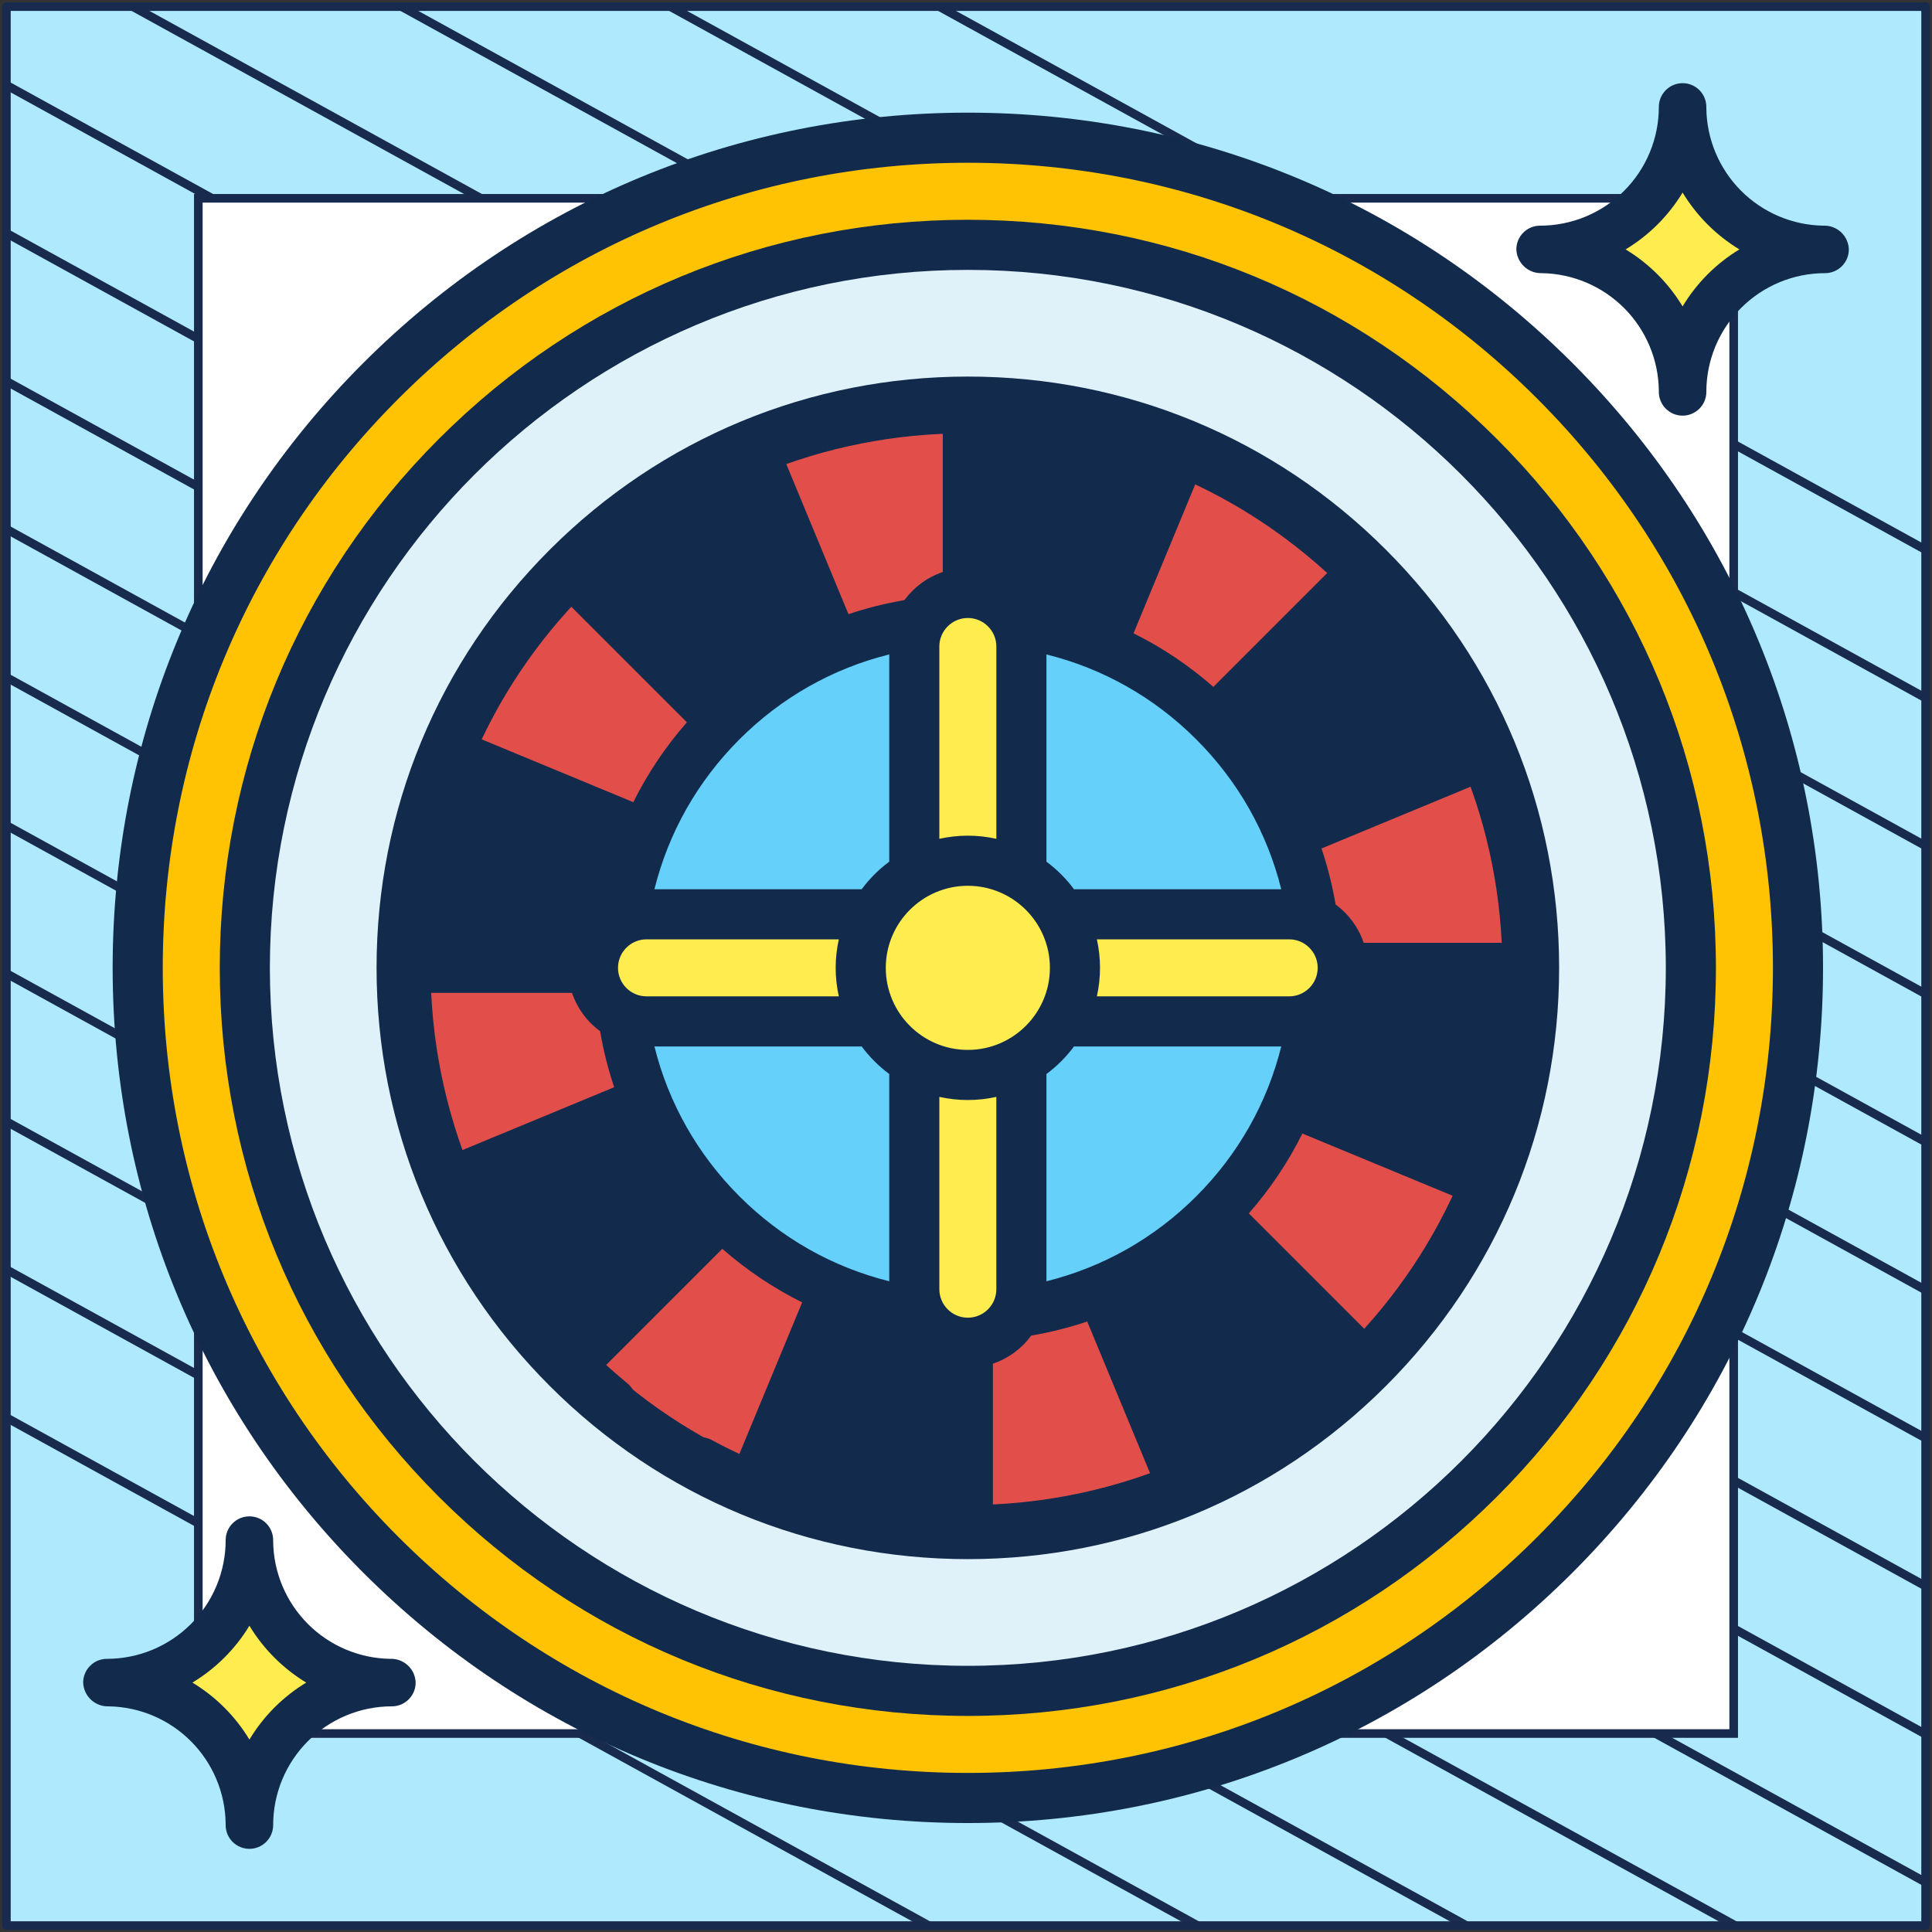
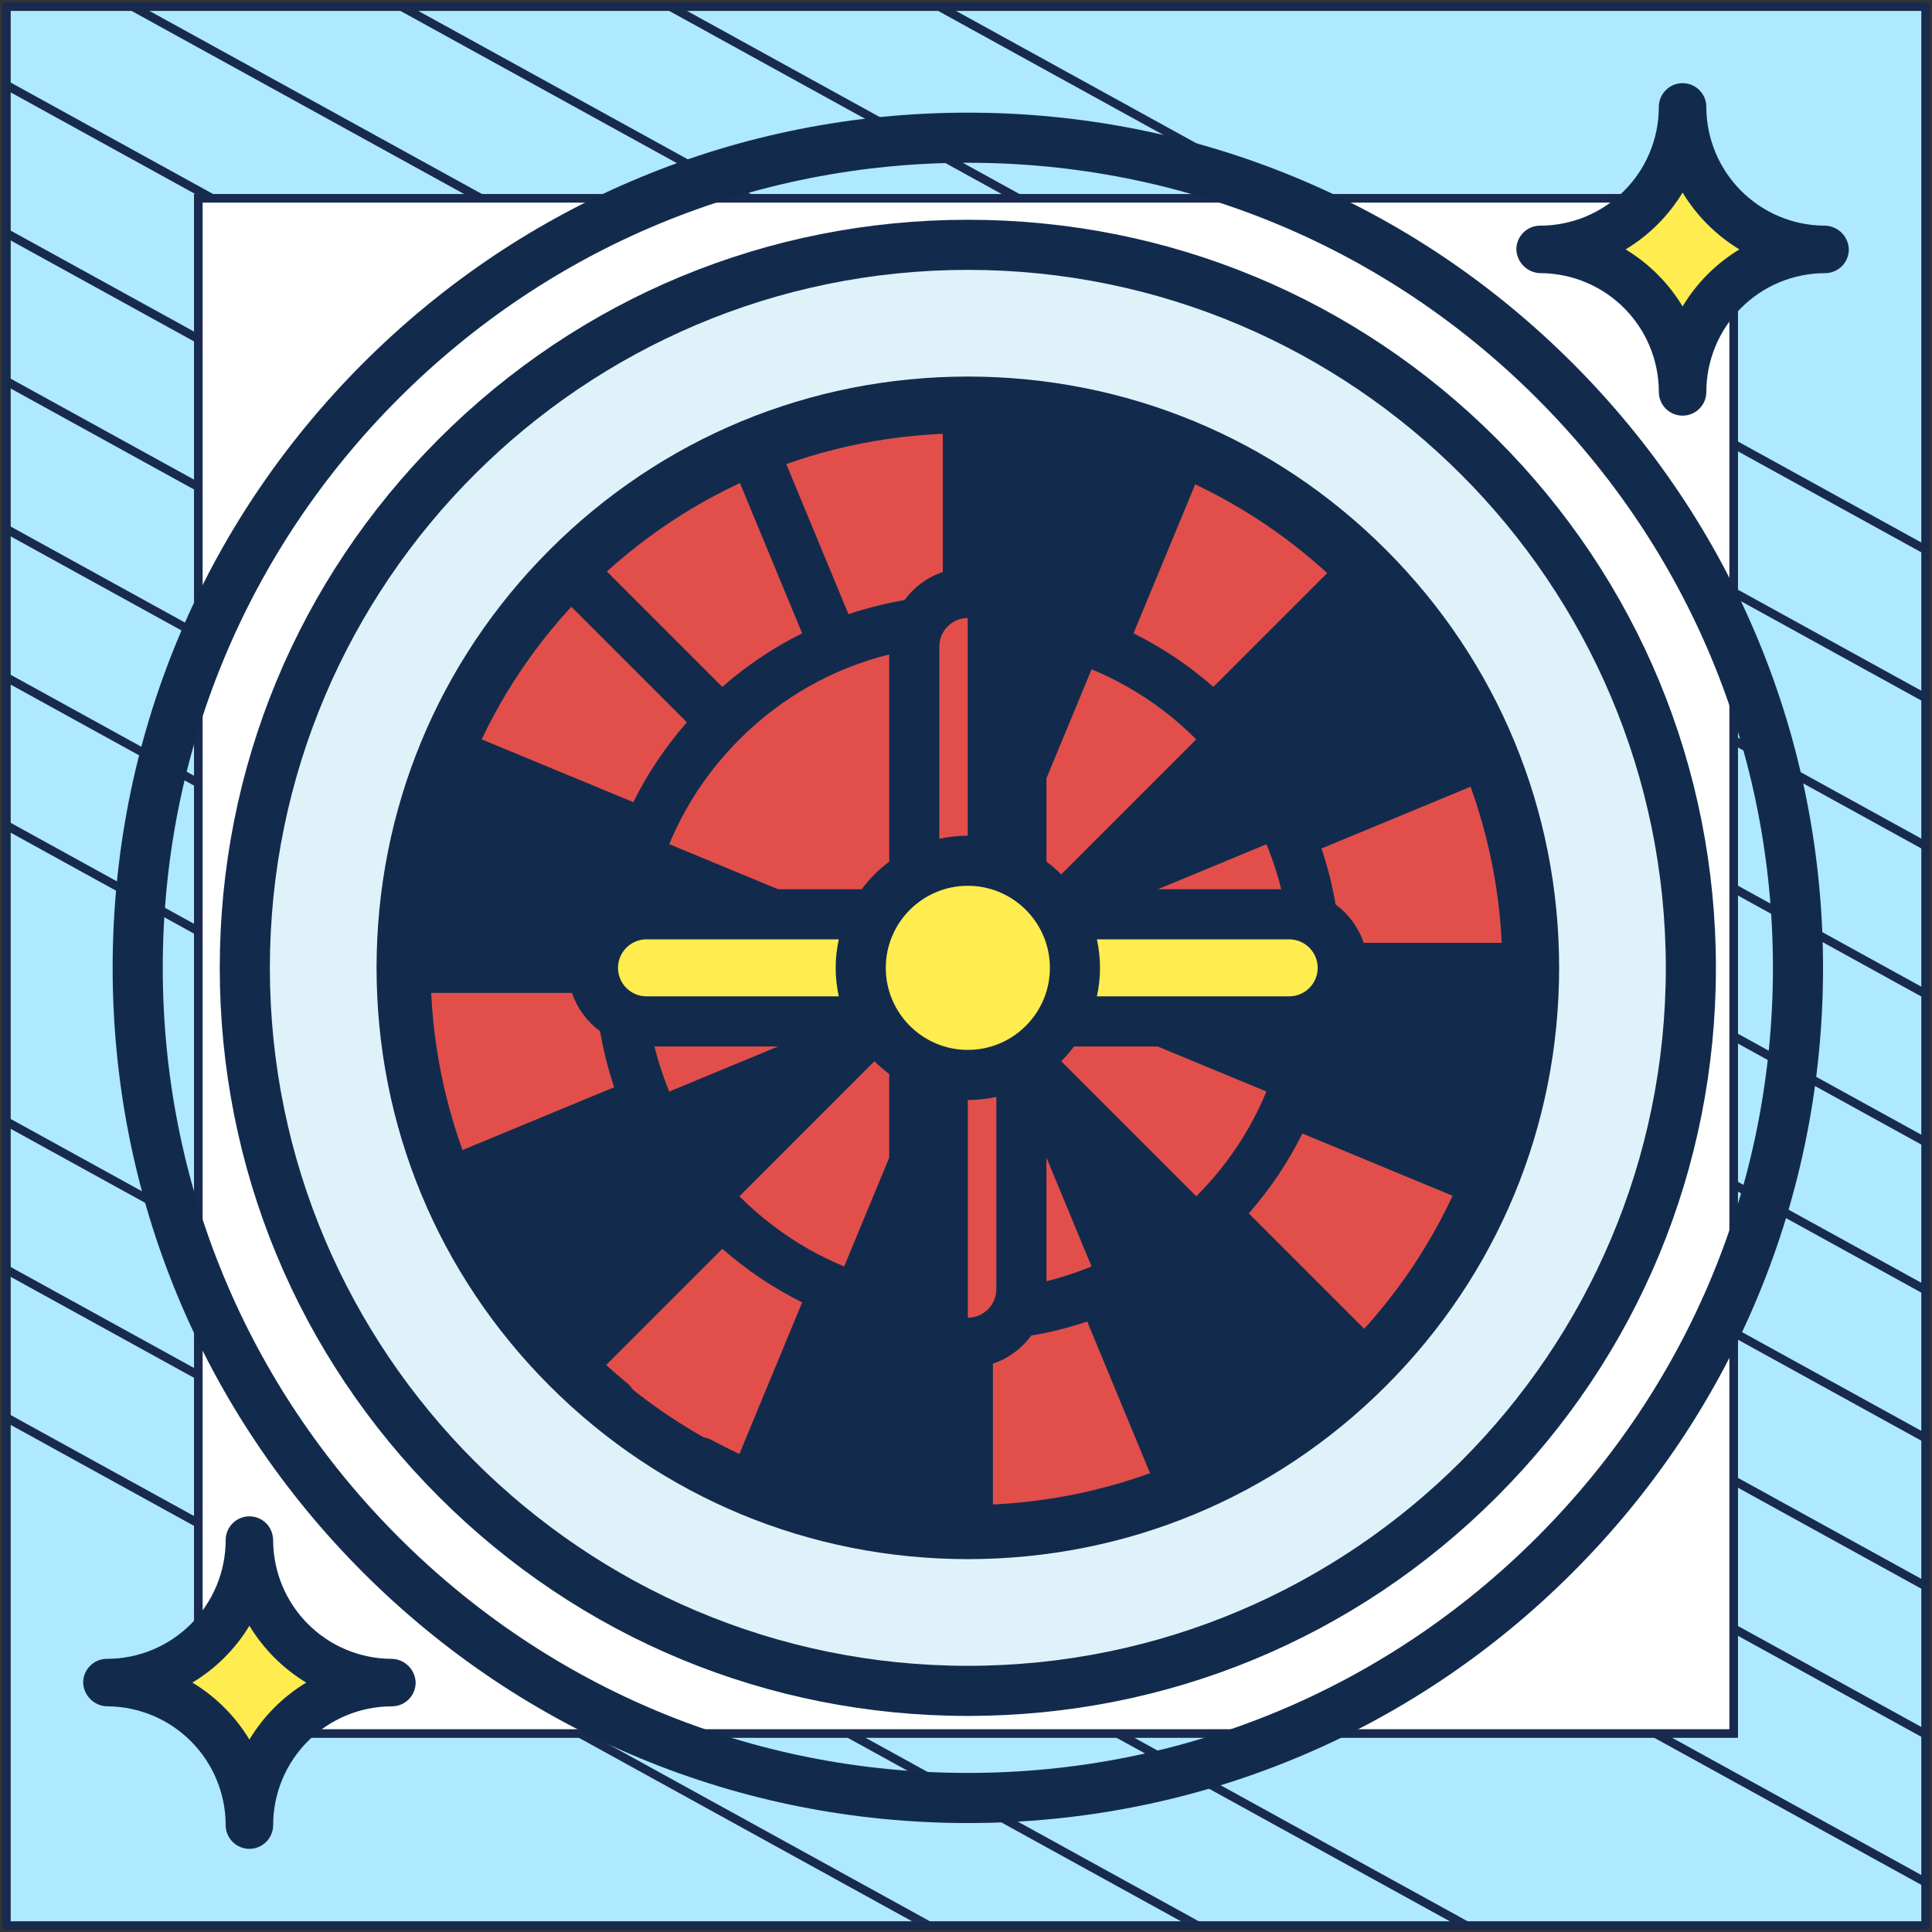
<svg xmlns="http://www.w3.org/2000/svg" width="302" height="302" viewBox="0 0 302 302" fill="none">
  <rect x="0" y="0" width="302" height="302" fill="#333333" stroke="none" />
  <path d="M301 1.038H1V301H301V1.038Z" fill="#AEE9FE" stroke="#182A4D" stroke-width="1.346" stroke-linejoin="round" />
  <mask id="mask0_2097_5103" style="mask-type:luminance" maskUnits="userSpaceOnUse" x="1" y="1" width="300" height="300">
    <path d="M301 1H1V300.962H301V1Z" fill="white" />
  </mask>
  <g mask="url(#mask0_2097_5103)">
    <path d="M-285.023 64.085L219.795 342.085" stroke="#182A4D" stroke-width="1.346" stroke-miterlimit="10" />
    <path d="M-263.955 52.544L240.932 330.581" stroke="#182A4D" stroke-width="1.346" stroke-miterlimit="10" />
    <path d="M-242.82 41.04L261.998 319.04" stroke="#182A4D" stroke-width="1.346" stroke-miterlimit="10" />
-     <path d="M-221.682 29.536L283.136 307.536" stroke="#182A4D" stroke-width="1.346" stroke-miterlimit="10" />
    <path d="M-200.546 18.032L304.272 296.032" stroke="#182A4D" stroke-width="1.346" stroke-miterlimit="10" />
    <path d="M-179.41 6.528L325.408 284.528" stroke="#182A4D" stroke-width="1.346" stroke-miterlimit="10" />
    <path d="M-158.273 -5.014L346.545 273.024" stroke="#182A4D" stroke-width="1.346" stroke-miterlimit="10" />
    <path d="M-137.205 -16.517L367.613 261.483" stroke="#182A4D" stroke-width="1.346" stroke-miterlimit="10" />
    <path d="M-116.069 -28.021L388.748 249.979" stroke="#182A4D" stroke-width="1.346" stroke-miterlimit="10" />
    <path d="M-94.933 -39.525L409.886 238.475" stroke="#182A4D" stroke-width="1.346" stroke-miterlimit="10" />
    <path d="M-73.796 -51.029L431.023 226.971" stroke="#182A4D" stroke-width="1.346" stroke-miterlimit="10" />
    <path d="M-52.66 -62.533L452.158 215.467" stroke="#182A4D" stroke-width="1.346" stroke-miterlimit="10" />
    <path d="M-31.591 -74.075L473.227 203.963" stroke="#182A4D" stroke-width="1.346" stroke-miterlimit="10" />
    <path d="M-10.455 -85.579L494.363 192.422" stroke="#182A4D" stroke-width="1.346" stroke-miterlimit="10" />
  </g>
  <path d="M271 31H31V270.975H271V31Z" fill="white" stroke="#182A4D" stroke-width="1.346" stroke-miterlimit="10" />
-   <path d="M151.289 281.051C222.955 281.051 281.052 222.955 281.052 151.289C281.052 79.623 222.955 21.526 151.289 21.526C79.623 21.526 21.526 79.623 21.526 151.289C21.526 222.955 79.623 281.051 151.289 281.051Z" fill="#FFC304" />
  <path d="M151.289 264.307C213.708 264.307 264.308 213.707 264.308 151.289C264.308 88.87 213.708 38.27 151.289 38.27C88.871 38.27 38.27 88.87 38.27 151.289C38.27 213.707 88.871 264.307 151.289 264.307Z" fill="#E0F2F9" />
  <path d="M151.289 239.192C199.837 239.192 239.192 199.837 239.192 151.289C239.192 102.741 199.837 63.385 151.289 63.385C102.741 63.385 63.385 102.741 63.385 151.289C63.385 199.837 102.741 239.192 151.289 239.192Z" fill="#E24F4B" />
  <path d="M151.289 151.289L184.927 232.496C195.669 228.041 205.35 221.542 213.447 213.446L151.289 151.289Z" fill="#122B4D" />
-   <path d="M151.289 151.288L117.652 70.081C106.909 74.536 97.228 81.035 89.132 89.131L151.289 151.288Z" fill="#122B4D" />
  <path d="M89.132 213.446L151.289 151.289L70.082 184.926C74.537 195.669 81.036 205.35 89.132 213.446Z" fill="#122B4D" />
  <path d="M117.651 232.496C128.016 236.795 139.37 239.192 151.289 239.192V151.289L117.651 232.496Z" fill="#122B4D" />
  <path d="M176.917 89.416C169.02 86.141 160.37 84.314 151.289 84.314V151.289L176.917 89.416Z" fill="#4B3F4E" />
  <path d="M213.162 125.66C209.767 117.475 204.815 110.099 198.647 103.931L151.289 151.289L213.162 125.66Z" fill="#4B3F4E" />
  <path d="M70.081 117.651C65.783 128.016 63.385 139.369 63.385 151.289H151.289L70.081 117.651Z" fill="#122B4D" />
  <path d="M232.497 117.651C228.041 106.908 221.543 97.228 213.446 89.131L151.289 151.289L232.497 117.651Z" fill="#122B4D" />
  <path d="M184.927 70.081C174.562 65.783 163.208 63.385 151.289 63.385V151.289L184.927 70.081Z" fill="#122B4D" />
  <path d="M232.497 184.926C236.795 174.561 239.193 163.208 239.193 151.289H151.289L232.497 184.926Z" fill="#122B4D" />
-   <path d="M151.289 205.705C181.342 205.705 205.706 181.342 205.706 151.289C205.706 121.235 181.342 96.872 151.289 96.872C121.235 96.872 96.872 121.235 96.872 151.289C96.872 181.342 121.235 205.705 151.289 205.705Z" fill="#65D1FB" />
  <path d="M201.52 159.66H101.058C96.435 159.66 92.686 155.912 92.686 151.289C92.686 146.665 96.435 142.917 101.058 142.917H201.52C206.143 142.917 209.891 146.665 209.891 151.289C209.892 155.912 206.143 159.66 201.52 159.66Z" fill="#FFEC4E" />
-   <path d="M142.917 201.52V101.058C142.917 96.434 146.665 92.686 151.289 92.686C155.912 92.686 159.66 96.434 159.66 101.058V201.519C159.66 206.142 155.912 209.891 151.289 209.891C146.665 209.891 142.917 206.143 142.917 201.52Z" fill="#FFEC4E" />
  <path d="M151.289 168.032C160.536 168.032 168.033 160.536 168.033 151.289C168.033 142.041 160.536 134.545 151.289 134.545C142.041 134.545 134.545 142.041 134.545 151.289C134.545 160.536 142.041 168.032 151.289 168.032Z" fill="#FFEC4E" />
  <path d="M245.814 56.763C220.565 31.515 186.995 17.61 151.288 17.61C115.581 17.61 82.012 31.515 56.763 56.763C31.515 82.012 17.609 115.582 17.609 151.289C17.609 186.996 31.515 220.565 56.763 245.814C82.012 271.062 115.581 284.968 151.288 284.968C186.995 284.968 220.565 271.062 245.814 245.814C271.062 220.565 284.967 186.996 284.967 151.289C284.967 115.582 271.062 82.012 245.814 56.763ZM240.275 240.275C216.506 264.045 184.903 277.135 151.288 277.135C117.673 277.135 86.071 264.045 62.301 240.275C38.532 216.506 25.442 184.904 25.442 151.289C25.442 117.674 38.532 86.071 62.301 62.302C86.071 38.532 117.673 25.442 151.288 25.442C184.903 25.442 216.506 38.532 240.275 62.302C264.044 86.071 277.135 117.674 277.135 151.289C277.135 184.904 264.044 216.506 240.275 240.275Z" fill="#122B4D" />
  <path d="M216.644 85.933C199.187 68.476 175.977 58.862 151.289 58.862C126.601 58.862 103.391 68.476 85.933 85.933C68.477 103.39 58.862 126.601 58.862 151.289C58.862 175.977 68.477 199.187 85.933 216.644C103.391 234.101 126.601 243.715 151.289 243.715C175.977 243.715 199.187 234.101 216.644 216.644C234.101 199.187 243.715 175.977 243.715 151.289C243.715 126.601 234.101 103.39 216.644 85.933ZM212.815 212.815C196.381 229.249 174.53 238.299 151.289 238.299C128.047 238.299 106.197 229.249 89.763 212.815C73.329 196.38 64.278 174.53 64.278 151.289C64.278 128.047 73.329 106.197 89.763 89.763C106.197 73.328 128.047 64.278 151.289 64.278C174.53 64.278 196.381 73.328 212.815 89.763C229.249 106.197 238.3 128.047 238.3 151.289C238.3 174.53 229.249 196.38 212.815 212.815Z" fill="#122B4D" />
  <path d="M213.983 88.594C197.167 71.779 174.809 62.517 151.027 62.517C127.246 62.517 104.888 71.779 88.072 88.594C71.256 105.411 61.995 127.768 61.995 151.55C61.995 175.331 71.256 197.689 88.072 214.505C104.888 231.321 127.246 240.582 151.027 240.582C174.809 240.582 197.167 231.321 213.983 214.505C230.799 197.689 240.06 175.331 240.06 151.55C240.06 127.768 230.799 105.411 213.983 88.594ZM210.294 210.816C194.463 226.647 173.416 235.365 151.027 235.365C128.639 235.365 107.591 226.647 91.761 210.816C75.93 194.986 67.212 173.938 67.212 151.55C67.212 129.162 75.93 108.114 91.761 92.283C107.591 76.452 128.639 67.734 151.027 67.734C173.416 67.734 194.463 76.452 210.294 92.283C226.125 108.114 234.843 129.162 234.843 151.55C234.843 173.938 226.125 194.986 210.294 210.816Z" fill="#122B4D" />
  <path d="M233.974 68.603C211.888 46.517 182.523 34.353 151.288 34.353C120.054 34.353 90.688 46.517 68.603 68.603C46.516 90.689 34.352 120.054 34.352 151.289C34.352 182.523 46.516 211.889 68.602 233.974C90.688 256.061 120.053 268.224 151.288 268.224C182.522 268.224 211.888 256.061 233.973 233.974C256.06 211.889 268.223 182.523 268.223 151.289C268.223 120.054 256.06 90.689 233.974 68.603ZM151.288 260.392C91.129 260.392 42.185 211.448 42.185 151.289C42.185 91.129 91.129 42.186 151.288 42.186C211.448 42.186 260.391 91.129 260.391 151.289C260.391 211.448 211.448 260.392 151.288 260.392Z" fill="#122B4D" />
  <path d="M242.081 137.669C238.68 115.096 227.115 94.73 209.515 80.322C207.841 78.951 205.373 79.198 204.004 80.871C202.634 82.545 202.88 85.012 204.554 86.382C205.673 87.298 206.762 88.243 207.827 89.211L189.669 107.369C185.851 104.021 181.664 101.216 177.187 98.996L187.003 75.298C188.441 75.976 189.865 76.691 191.269 77.453C193.171 78.486 195.548 77.781 196.58 75.88C197.612 73.98 196.908 71.602 195.007 70.57C175.019 59.716 151.793 56.7 129.607 62.077C107.273 67.49 87.909 80.982 75.081 100.07C62.252 119.157 57.073 142.183 60.496 164.907C63.897 187.48 75.462 207.846 93.062 222.255C93.79 222.851 94.668 223.141 95.54 223.141C96.674 223.141 97.799 222.651 98.573 221.705C99.944 220.031 99.698 217.564 98.024 216.194C96.905 215.278 95.816 214.333 94.75 213.365L112.908 195.207C116.726 198.554 120.914 201.36 125.39 203.579L115.574 227.278C114.136 226.6 112.713 225.885 111.308 225.123C109.406 224.091 107.03 224.795 105.998 226.695C104.965 228.596 105.67 230.974 107.57 232.006C121.088 239.346 136.083 243.101 151.239 243.101C158.494 243.101 165.789 242.24 172.971 240.499C195.305 235.086 214.669 221.594 227.497 202.506C240.324 183.419 245.504 160.393 242.081 137.669ZM230.302 179.778L206.572 169.949C207.524 167.113 208.259 164.192 208.771 161.201C210.794 159.717 212.346 157.629 213.163 155.205H235.184C234.8 163.606 233.154 171.883 230.302 179.778ZM187.012 227.3L177.187 203.58C181.664 201.36 185.851 198.555 189.669 195.207L207.847 213.385C201.642 219.042 194.625 223.731 187.012 227.3ZM186.997 186.998C180.449 193.546 172.422 198.079 163.576 200.279V168.032C163.576 167.984 163.571 167.937 163.569 167.89C165.213 166.671 166.67 165.214 167.889 163.57C167.937 163.571 167.983 163.577 168.032 163.577H200.278C198.078 172.422 193.545 180.45 186.997 186.998ZM151.288 205.975C148.831 205.975 146.833 203.976 146.833 201.519V171.459C148.269 171.776 149.759 171.949 151.288 171.949C152.818 171.949 154.307 171.776 155.743 171.459V201.519C155.743 203.976 153.745 205.975 151.288 205.975ZM139 168.032V200.279C130.155 198.079 122.127 193.545 115.579 186.996C109.031 180.448 104.498 172.421 102.298 163.576H134.545C134.593 163.576 134.639 163.571 134.687 163.569C135.906 165.212 137.364 166.67 139.008 167.889C139.005 167.938 139 167.984 139 168.032ZM75.287 187.008L98.997 177.188C101.217 181.664 104.022 185.851 107.369 189.669L89.205 207.833C83.531 201.614 78.848 194.595 75.287 187.008ZM68.241 163.741C67.813 160.898 67.537 158.049 67.401 155.205H89.413C90.23 157.628 91.782 159.716 93.806 161.2C94.317 164.192 95.052 167.113 96.005 169.948L72.294 179.769C70.438 174.613 69.071 169.25 68.241 163.741ZM72.274 122.799L96.005 132.628C95.052 135.464 94.317 138.385 93.806 141.376C91.783 142.861 90.231 144.948 89.413 147.372H67.393C67.776 138.971 69.423 130.694 72.274 122.799ZM115.564 75.277L125.389 98.997C120.912 101.216 116.725 104.022 112.907 107.369L94.73 89.191C100.934 83.535 107.951 78.846 115.564 75.277ZM115.579 115.58C122.127 109.031 130.155 104.498 139 102.298V134.545C139 134.593 139.005 134.639 139.008 134.686C137.363 135.905 135.906 137.363 134.687 139.007C134.639 139.005 134.593 138.999 134.545 138.999H102.298C104.498 130.155 109.031 122.128 115.579 115.58ZM151.287 96.602H151.288H151.289C153.746 96.603 155.744 98.601 155.744 101.058V131.118C154.308 130.801 152.818 130.628 151.289 130.628C149.759 130.628 148.269 130.801 146.833 131.118V101.058C146.833 98.602 148.831 96.603 151.287 96.602ZM163.576 134.545V102.298C172.422 104.498 180.45 109.032 186.998 115.581C193.546 122.129 198.078 130.156 200.278 139.001H168.032C167.983 139.001 167.937 139.006 167.889 139.008C166.67 137.364 165.213 135.907 163.569 134.688C163.571 134.639 163.576 134.593 163.576 134.545ZM227.289 115.569L203.58 125.389C201.36 120.913 198.555 116.726 195.208 112.907L213.371 94.744C219.045 100.963 223.729 107.982 227.289 115.569ZM234.335 138.836C234.763 141.679 235.039 144.528 235.175 147.372H213.163C212.346 144.949 210.794 142.861 208.771 141.377C208.259 138.385 207.524 135.464 206.572 132.629L230.283 122.808C232.139 127.964 233.505 133.327 234.335 138.836ZM151.288 164.115C144.215 164.115 138.461 158.361 138.461 151.288C138.461 144.216 144.216 138.462 151.288 138.462C158.361 138.462 164.115 144.216 164.115 151.288C164.115 158.361 158.361 164.115 151.288 164.115ZM101.058 155.744C98.601 155.744 96.603 153.745 96.603 151.288C96.603 148.832 98.602 146.833 101.058 146.833H131.118C130.801 148.269 130.629 149.759 130.629 151.288C130.629 152.818 130.801 154.308 131.118 155.744H101.058ZM171.459 146.833H201.519C203.976 146.833 205.974 148.832 205.974 151.288C205.974 153.745 203.975 155.744 201.519 155.744H171.459C171.776 154.308 171.948 152.818 171.948 151.288C171.948 149.759 171.776 148.269 171.459 146.833ZM169.948 96.005C167.113 95.052 164.191 94.318 161.2 93.806C159.716 91.782 157.629 90.231 155.205 89.413V67.403C163.578 67.79 171.855 69.432 179.77 72.294L169.948 96.005ZM131.452 69.689C136.717 68.413 142.047 67.658 147.372 67.406V89.413C144.948 90.23 142.861 91.782 141.376 93.805C138.385 94.317 135.463 95.052 132.628 96.004L122.804 72.287C125.624 71.275 128.509 70.403 131.452 69.689ZM89.195 94.733L107.369 112.908C104.022 116.726 101.216 120.914 98.997 125.39L75.277 115.565C77.083 111.729 79.184 108.008 81.581 104.44C83.894 100.998 86.442 97.759 89.195 94.733ZM132.628 206.572C135.463 207.524 138.385 208.259 141.376 208.771C142.86 210.794 144.948 212.346 147.372 213.164V235.174C138.999 234.787 130.721 233.145 122.806 230.283L132.628 206.572ZM171.125 232.887C165.859 234.164 160.53 234.919 155.205 235.17V213.164C157.628 212.346 159.716 210.794 161.2 208.771C164.191 208.26 167.113 207.524 169.948 206.572L179.772 230.289C176.952 231.302 174.067 232.174 171.125 232.887ZM213.382 207.844L195.208 189.669C198.555 185.851 201.36 181.663 203.58 177.187L227.3 187.012C225.494 190.848 223.393 194.569 220.995 198.137C218.682 201.579 216.134 204.817 213.382 207.844Z" fill="#122B4D" />
  <path d="M237.832 38.988C244.511 38.988 250.917 41.641 255.639 46.364C260.362 51.087 263.015 57.492 263.015 64.172C263.015 57.492 265.669 51.087 270.391 46.364C275.114 41.641 281.52 38.988 288.199 38.988C281.52 38.988 275.114 36.335 270.391 31.612C265.669 26.889 263.015 20.484 263.015 13.805C263.015 20.484 260.362 26.889 255.639 31.612C250.917 36.335 244.511 38.988 237.832 38.988Z" fill="#FFEC4E" />
  <path d="M241.022 42.699C245.858 42.778 250.473 44.74 253.886 48.168C257.3 51.596 259.242 56.219 259.301 61.056V61.26C259.301 62.245 259.692 63.189 260.389 63.885C261.085 64.581 262.029 64.972 263.014 64.972C263.998 64.972 264.942 64.581 265.639 63.885C266.335 63.189 266.726 62.245 266.726 61.26C266.726 56.337 268.681 51.616 272.162 48.135C275.643 44.654 280.365 42.699 285.287 42.699C286.272 42.699 287.216 42.307 287.912 41.611C288.609 40.915 289 39.971 289 38.986C288.985 38.479 288.87 37.98 288.66 37.518C288.451 37.055 288.151 36.639 287.78 36.294C287.408 35.949 286.971 35.681 286.495 35.505C286.019 35.33 285.512 35.252 285.005 35.274C280.167 35.195 275.551 33.232 272.137 29.803C268.724 26.373 266.782 21.747 266.726 16.909V16.712C266.726 15.728 266.335 14.784 265.639 14.087C264.942 13.391 263.998 13 263.014 13C262.029 13 261.085 13.391 260.389 14.087C259.692 14.784 259.301 15.728 259.301 16.712C259.301 19.15 258.821 21.564 257.888 23.816C256.956 26.067 255.588 28.114 253.865 29.837C252.141 31.561 250.095 32.928 247.843 33.861C245.591 34.794 243.177 35.274 240.74 35.274C239.755 35.274 238.811 35.665 238.115 36.361C237.418 37.057 237.027 38.002 237.027 38.986C237.046 39.492 237.163 39.99 237.374 40.45C237.585 40.911 237.884 41.326 238.255 41.67C238.626 42.015 239.061 42.283 239.536 42.46C240.011 42.636 240.516 42.717 241.022 42.699ZM263.014 30.099C265.214 33.734 268.26 36.783 271.893 38.986C268.254 41.192 265.207 44.249 263.014 47.896C260.812 44.246 257.754 41.188 254.104 38.986C257.751 36.791 260.809 33.741 263.014 30.099Z" fill="#122B4D" />
  <path d="M13.805 263.016C20.484 263.016 26.889 265.669 31.612 270.392C36.335 275.114 38.988 281.52 38.988 288.199C38.988 281.52 41.641 275.114 46.364 270.392C51.087 265.669 57.492 263.016 64.171 263.016C57.492 263.016 51.087 260.362 46.364 255.639C41.641 250.917 38.988 244.511 38.988 237.832C38.988 244.511 36.335 250.917 31.612 255.639C26.889 260.362 20.484 263.016 13.805 263.016Z" fill="#FFEC4E" />
-   <path d="M16.994 266.726C21.831 266.806 26.446 268.768 29.859 272.196C33.272 275.623 35.215 280.247 35.274 285.083V285.288C35.274 286.272 35.665 287.216 36.361 287.913C37.057 288.609 38.002 289 38.986 289C39.971 289 40.915 288.609 41.611 287.913C42.307 287.216 42.699 286.272 42.699 285.288C42.699 280.365 44.654 275.644 48.135 272.163C51.616 268.682 56.337 266.726 61.26 266.726C62.245 266.726 63.189 266.335 63.885 265.639C64.581 264.943 64.972 263.998 64.972 263.014C64.958 262.506 64.842 262.007 64.633 261.545C64.423 261.083 64.124 260.667 63.752 260.321C63.38 259.976 62.944 259.708 62.468 259.533C61.991 259.358 61.485 259.279 60.978 259.301C56.14 259.222 51.523 257.26 48.11 253.83C44.696 250.401 42.755 245.775 42.699 240.937V240.74C42.699 239.755 42.307 238.811 41.611 238.115C40.915 237.419 39.971 237.027 38.986 237.027C38.002 237.027 37.057 237.419 36.361 238.115C35.665 238.811 35.274 239.755 35.274 240.74C35.274 243.177 34.794 245.591 33.861 247.843C32.928 250.095 31.561 252.141 29.837 253.865C28.114 255.588 26.067 256.956 23.816 257.888C21.564 258.821 19.15 259.301 16.712 259.301C15.728 259.301 14.784 259.692 14.087 260.389C13.391 261.085 13 262.029 13 263.014C13.018 263.52 13.136 264.017 13.347 264.478C13.557 264.939 13.857 265.353 14.228 265.698C14.599 266.043 15.034 266.311 15.509 266.487C15.983 266.664 16.488 266.745 16.994 266.726ZM38.986 254.126C41.187 257.761 44.233 260.81 47.866 263.014C44.227 265.219 41.179 268.277 38.986 271.923C36.784 268.274 33.726 265.216 30.077 263.014C33.724 260.818 36.782 257.768 38.986 254.126Z" fill="#122B4D" />
+   <path d="M16.994 266.726C21.831 266.806 26.446 268.768 29.859 272.196C33.272 275.623 35.215 280.247 35.274 285.083V285.288C35.274 286.272 35.665 287.216 36.361 287.913C37.057 288.609 38.002 289 38.986 289C39.971 289 40.915 288.609 41.611 287.913C42.307 287.216 42.699 286.272 42.699 285.288C42.699 280.365 44.654 275.644 48.135 272.163C51.616 268.682 56.337 266.726 61.26 266.726C62.245 266.726 63.189 266.335 63.885 265.639C64.581 264.943 64.972 263.998 64.972 263.014C64.958 262.506 64.842 262.007 64.633 261.545C64.423 261.083 64.124 260.667 63.752 260.321C63.38 259.976 62.944 259.708 62.468 259.533C61.991 259.358 61.485 259.279 60.978 259.301C56.14 259.222 51.523 257.26 48.11 253.83C44.696 250.401 42.755 245.775 42.699 240.937C42.699 239.755 42.307 238.811 41.611 238.115C40.915 237.419 39.971 237.027 38.986 237.027C38.002 237.027 37.057 237.419 36.361 238.115C35.665 238.811 35.274 239.755 35.274 240.74C35.274 243.177 34.794 245.591 33.861 247.843C32.928 250.095 31.561 252.141 29.837 253.865C28.114 255.588 26.067 256.956 23.816 257.888C21.564 258.821 19.15 259.301 16.712 259.301C15.728 259.301 14.784 259.692 14.087 260.389C13.391 261.085 13 262.029 13 263.014C13.018 263.52 13.136 264.017 13.347 264.478C13.557 264.939 13.857 265.353 14.228 265.698C14.599 266.043 15.034 266.311 15.509 266.487C15.983 266.664 16.488 266.745 16.994 266.726ZM38.986 254.126C41.187 257.761 44.233 260.81 47.866 263.014C44.227 265.219 41.179 268.277 38.986 271.923C36.784 268.274 33.726 265.216 30.077 263.014C33.724 260.818 36.782 257.768 38.986 254.126Z" fill="#122B4D" />
</svg>